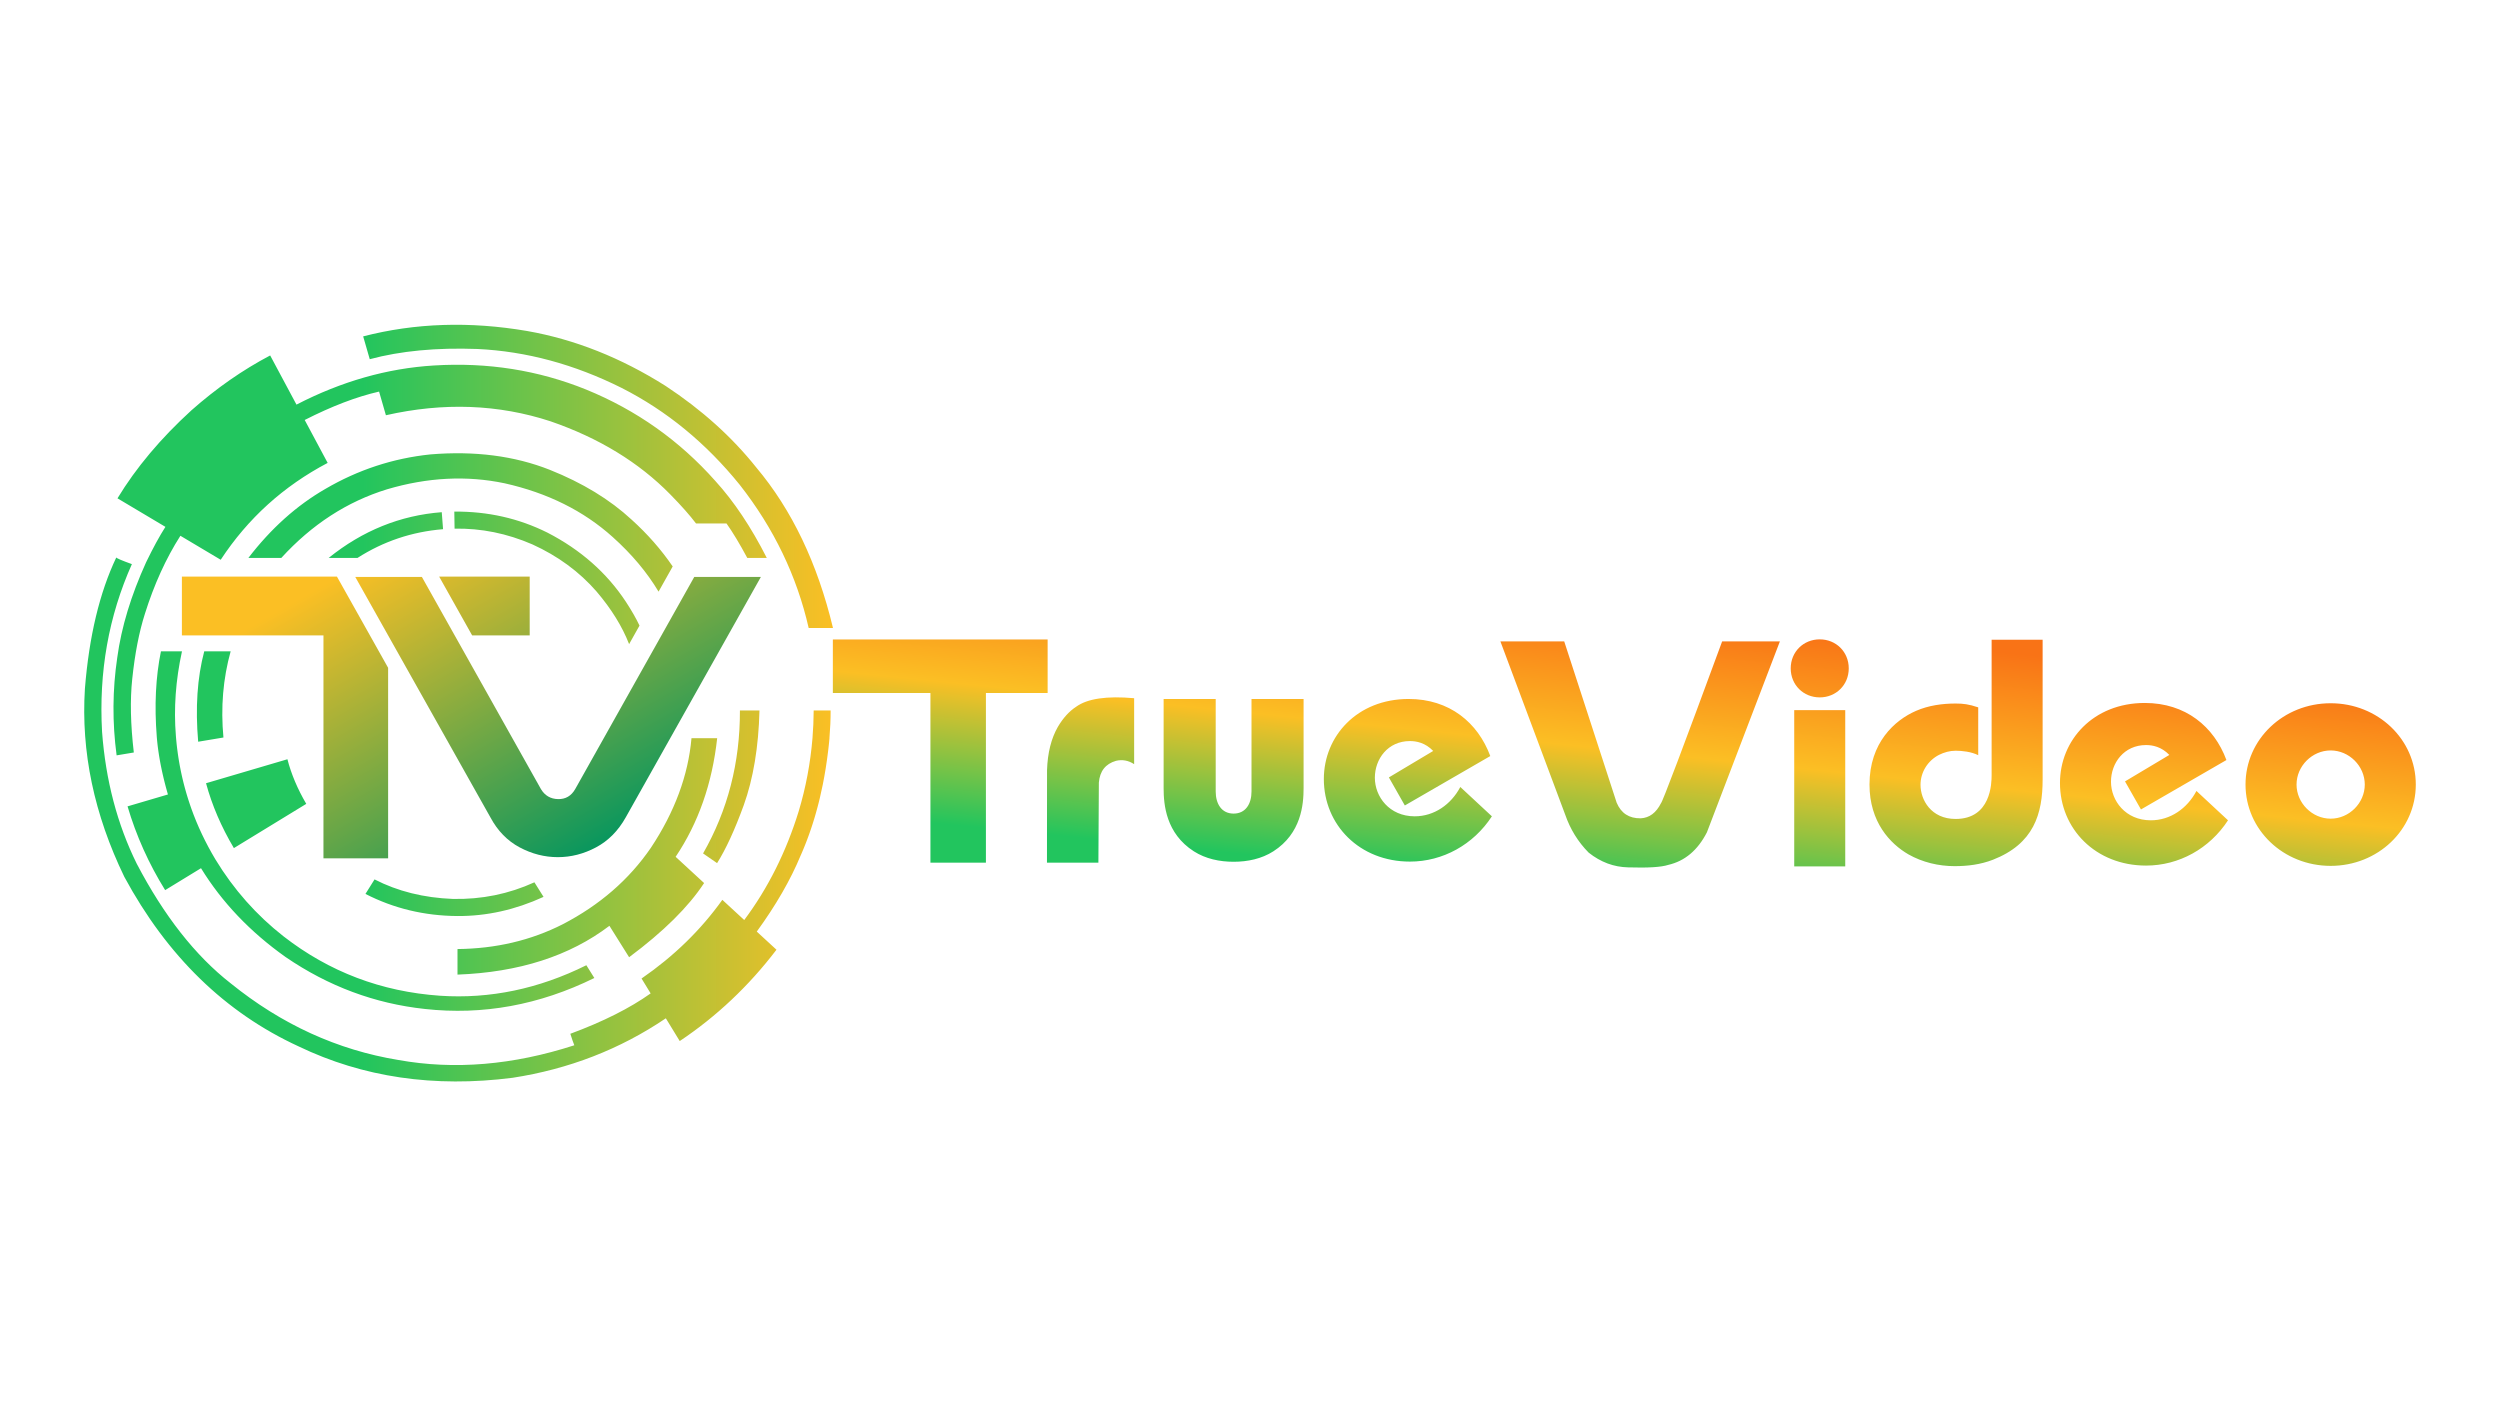
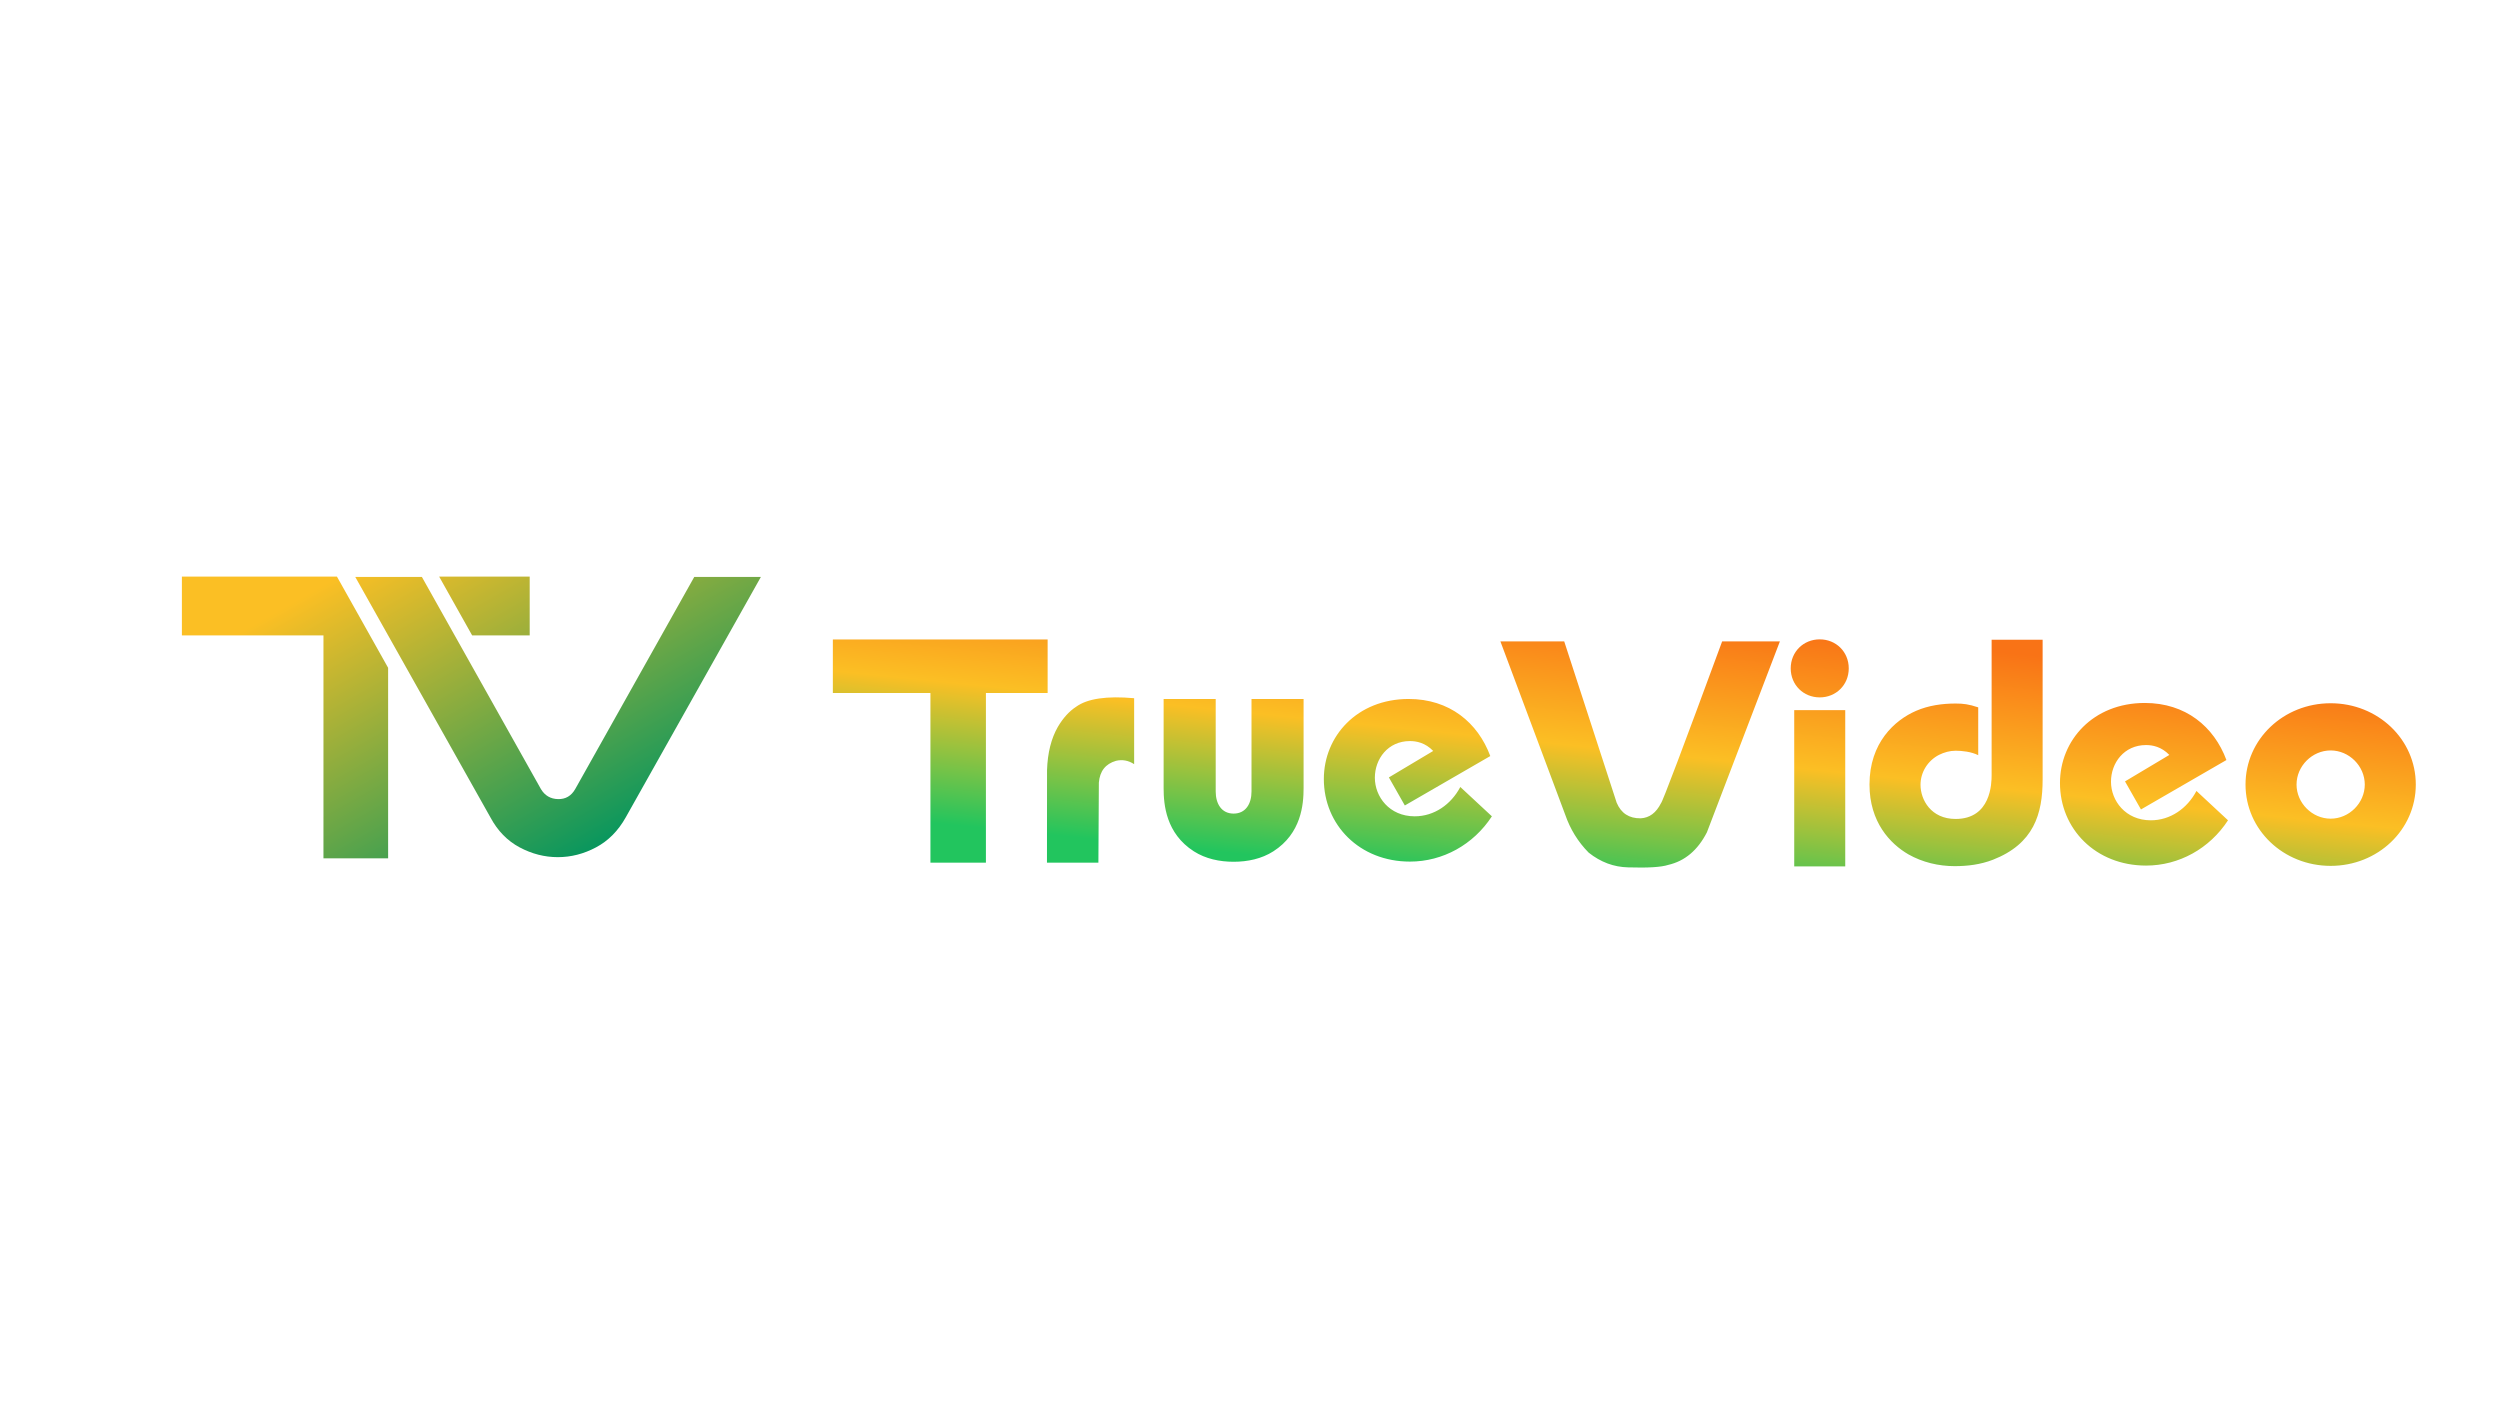
<svg xmlns="http://www.w3.org/2000/svg" xml:space="preserve" width="162.56mm" height="91.44mm" version="1.1" style="shape-rendering:geometricPrecision; text-rendering:geometricPrecision; image-rendering:optimizeQuality; fill-rule:evenodd; clip-rule:evenodd" viewBox="0 0 16255.98 9143.98">
  <defs>
    <style type="text/css">
   
    .fil1 {fill:#373435}
    .fil2 {fill:url(#id0)}
    .fil3 {fill:url(#id1);fill-rule:nonzero}
    .fil0 {fill:url(#id2);fill-rule:nonzero}
   
  </style>
    <linearGradient id="id0" gradientUnits="userSpaceOnUse" x1="2361.47" y1="3097.63" x2="5416.46" y2="3097.63">
      <stop offset="0" style="stop-opacity:1; stop-color:#22C55E" />
      <stop offset="1" style="stop-opacity:1; stop-color:#FBBF24" />
    </linearGradient>
    <linearGradient id="id1" gradientUnits="userSpaceOnUse" x1="10652.5" y1="4002.72" x2="10471.49" y2="5795.91">
      <stop offset="0" style="stop-opacity:1; stop-color:#F97316" />
      <stop offset="0.49" style="stop-opacity:1; stop-color:#FBBF24" />
      <stop offset="1" style="stop-opacity:1; stop-color:#22C55E" />
    </linearGradient>
    <linearGradient id="id2" gradientUnits="userSpaceOnUse" x1="2461.96" y1="3601.09" x2="3668.25" y2="5729.58">
      <stop offset="0" style="stop-opacity:1; stop-color:#FBBF24" />
      <stop offset="1" style="stop-opacity:1; stop-color:#009560" />
    </linearGradient>
  </defs>
  <g id="Слой_x0020_1">
    <g id="_1920193292464">
      <g>
        <path class="fil0" d="M2743.27 3751.51l774.05 1379.26c25.48,42.47 62.64,64.23 111.49,65.3 48.84,1.06 86,-20.71 111.48,-65.3l774.04 -1379.26 433.21 0 -879.15 1564.01c-48.85,87.07 -113.09,151.83 -192.72,194.3 -79.64,42.48 -162.46,63.72 -248.46,63.72 -86.01,0 -168.83,-21.24 -248.46,-63.72 -79.63,-42.47 -142.81,-107.23 -189.52,-194.3l-879.16 -1564.01 433.2 0zm-219.56 1743.49l0 -179.35 0 -973.29 -332.75 -592.93 -1008.28 0 0 382.25 920.57 0 0 1183.97 -0.05 0 0 265.59 420.51 0 0 -86.24zm920.57 -1363.32l-374.14 0 -214.52 -382.25 588.66 0 0 382.25z" />
        <path class="fil1" d="M756.1 3624.93c-0.23,-0.63 0,-1.12 0.69,-1.48l-0.69 1.48z" />
-         <path class="fil2" d="M3105.12 2269.26c-266.3,-9.8 -499.91,12.35 -700.86,66.42 -28.52,-98.93 -42.79,-148.41 -42.79,-148.41 338.12,-87.22 693.6,-98.85 1066.42,-34.89 309.35,54.42 609.49,173.52 900.41,357.3 234.29,154.39 430.73,331.06 589.32,530.01 231.68,275.38 397.96,623.31 498.84,1043.77 -105.4,0 -158.08,0 -158.08,0 -76.99,-337.83 -226.27,-648.02 -447.82,-930.57 -219.94,-271.96 -476.09,-482.12 -768.49,-630.51 -307.25,-153.51 -619.56,-237.89 -936.95,-253.12zm-1860.36 398.8c162.03,-143.37 332.69,-262.31 511.99,-356.82 0,0 57.02,106.58 171.08,319.76 292.48,-151.24 590.36,-236.07 893.63,-254.48 348.87,-21.57 678.93,30.63 990.23,156.61 327.1,133.76 607.12,331.97 840.05,594.62 120.63,132.3 232.06,299.04 334.31,500.17 0,0 -42.31,0 -126.93,0 -49.73,-92.64 -94.79,-167.41 -135.18,-224.3 0,0 -66.06,0 -198.21,0 -39.85,-52.82 -95.75,-115.9 -167.7,-189.24 -204.12,-208.01 -463.46,-366.27 -778.01,-474.79 -339.11,-111.16 -696.02,-124.33 -1070.7,-39.52 0,0 -14.78,-51.28 -44.35,-153.82 -146.27,33.41 -307.51,94.96 -483.68,184.67 0,0 49.78,93.03 149.32,279.09 -287.13,150.99 -518.94,360.93 -695.42,629.82 0,0 -87.39,-52.01 -262.16,-156.04 -94.02,147.5 -170.94,316.6 -230.75,507.3 -37.76,118.19 -65.22,259.53 -82.4,424.04 -14.52,135.55 -11.11,294.83 10.26,477.83 0,0 -37.27,6.23 -111.82,18.71 -28.56,-213.25 -27.14,-425.53 4.28,-636.84 26.96,-197.16 89.55,-403.62 187.79,-619.35 45.22,-93.32 86.96,-169.87 125.25,-229.67 -207.78,-123.68 -311.67,-185.51 -311.67,-185.51 120.62,-199.02 280.88,-389.76 480.79,-572.24zm3591.36 2567.73c-58.61,160.99 -116.4,286.5 -173.36,376.55 -60.74,-41.96 -91.11,-62.93 -91.11,-62.93 160.69,-281.05 240.57,-590.89 239.63,-929.51 84.8,0 127.2,0 127.2,0 -6.07,237.5 -40.2,442.8 -102.36,615.89zm-172.79 -435.7c-111.33,0 -166.99,0 -166.99,0 -21.33,241.74 -109.24,479.11 -263.71,712.1 -141.86,207.12 -333.02,373.03 -573.51,497.7 -206.59,104.94 -434.68,158.68 -684.29,161.23 0,110.78 0,166.17 0,166.17 399.81,-15.04 729.13,-120.82 987.93,-317.33 85.34,136.2 127.99,204.3 127.99,204.3 223.25,-166.29 385.81,-327.06 487.64,-482.29 -123.46,-113.74 -185.19,-170.62 -185.19,-170.62 147.9,-220.05 237.95,-477.13 270.13,-771.26zm-783.54 -952.92c95.91,112.74 166.23,226.46 210.95,341.16 0,0 22.55,-40.17 67.63,-120.52 -22.46,-47.3 -52.02,-98.92 -88.68,-154.86 -124.23,-188.51 -294.3,-338.38 -510.2,-449.62 -186.51,-93.03 -388.3,-138.57 -605.37,-136.64 0.29,31.47 0.86,68.42 1.71,110.84 172.47,-3.31 341.27,30.9 506.44,102.6 165.98,75.54 305.15,177.88 417.52,307.04zm-1007.31 -516.72c-269.95,20.7 -515.1,119.85 -735.44,297.47 124.99,0 187.49,0 187.49,0 168.42,-107.97 353.9,-170.28 556.46,-186.93 -3.22,-38.35 -6.05,-75.2 -8.51,-110.54zm1234.26 48.27c103.99,94.02 193.14,195.54 267.43,304.56 0,0 -30.64,54.6 -91.92,163.79 -75.07,-125.77 -174.59,-244.24 -298.59,-355.4 -189.1,-170.1 -423.06,-286.44 -701.86,-349 -246.09,-51.94 -501.01,-38.99 -764.75,38.86 -260.11,80.01 -489.4,228.8 -687.87,446.39 0,0 -71.35,0 -214.06,0 146.84,-191.43 313.58,-340.96 500.21,-448.6 212.81,-124.43 440.52,-199.29 683.16,-224.59 288.02,-23.96 546.79,9.41 776.29,100.13 213.13,85 390.44,192.95 531.96,323.86zm-774.94 3629.7c367.33,-56.57 699.9,-185.58 997.72,-387.05 0,0 30.14,49.34 90.39,148.02 239.7,-160.25 449.38,-358.23 629.02,-593.9 0,0 -42.69,-39.33 -128.07,-117.99 124.35,-171 219.42,-335.85 285.16,-494.54 1.43,-3.24 2.86,-6.49 4.28,-9.74l1.8 -4.14 2.64 -6.09 1.78 -4.18 2.38 -5.56 2.18 -5.2 1.99 -4.72 2.07 -4.99 2.4 -5.82 1.71 -4.17 2.4 -5.89 1.7 -4.23 2.79 -6.98 1.26 -3.19 2.32 -5.9 1.96 -5.04 0.01 -0.01c1.26,-3.23 2.51,-6.48 3.76,-9.73l0.04 -0.1 1.1 -2.89 2.81 -7.43 1.51 -4.03 2.25 -6.06 1.99 -5.39 1.81 -4.92 1.89 -5.22 2.02 -5.63 1.72 -4.81 1.86 -5.25 2.08 -5.95 1.37 -3.96 2.29 -6.61 1.17 -3.41 2.39 -7.08 0.15 -0.44 3.07 -9.16 0.31 -0.91c1.11,-3.36 2.21,-6.73 3.32,-10.11l2.61 -8.07 0.72 -2.23 2.3 -7.24 1.1 -3.46 2 -6.4 1.43 -4.59 1.89 -6.18 1.31 -4.27 2.25 -7.44 0.75 -2.54 2.28 -7.67 1.13 -3.86 2.14 -7.33 0.56 -1.98c0.86,-2.96 1.71,-5.92 2.56,-8.88l0.12 -0.47c3.91,-13.76 7.69,-27.63 11.38,-41.59l0.01 -0.04c1.8,-6.85 3.58,-13.71 5.33,-20.61l0.27 -1.07c0.86,-3.39 1.71,-6.77 2.56,-10.17l0.02 -0.11c1.76,-7.09 3.5,-14.2 5.2,-21.35l0.08 -0.29c6.84,-28.61 13.22,-57.63 19.16,-87.04l0.04 -0.19c14.12,-70.11 25.68,-142.48 34.68,-217.12l0.01 0 0.51 -4.35 0.09 -0.68 0.28 -2.38 0.01 -0.12 0.15 -1.24 1.02 -8.77 0.14 -1.24 0.14 -1.25 0.14 -1.25 0.98 -8.79 0.14 -1.26 0.13 -1.12 0.01 -0.13 0.14 -1.26 1.21 -11.33 0.06 -0.53 0.08 -0.73c0.44,-4.19 0.87,-8.38 1.29,-12.58l0.01 -0.06c0.43,-4.22 0.85,-8.45 1.25,-12.68l0.06 -0.61c0.43,-4.44 0.85,-8.92 1.27,-13.38l-0.03 0 -0.09 0 -0.13 0 -0.06 0c5.27,-62.2 7.84,-122.25 7.75,-180.19 0,0 -36.74,0 -110.21,0 -0.32,60.7 -2.92,120.77 -7.79,180.19l-0.01 0c-13.52,163.09 -43.42,321.53 -89.7,475.34 -81.45,264.16 -199.45,499.82 -353.99,706.97 0,0 -47.47,-43.74 -142.43,-131.23 -139.78,195.89 -314.89,366.42 -525.3,511.6 39.41,64.55 59.13,96.83 59.13,96.83 -135.56,96.32 -309.67,183.82 -522.31,262.51 10.67,33.52 19.31,58.44 25.95,74.77 -398.84,129.1 -780,161.02 -1143.5,95.73 -396.62,-64.98 -760.36,-231.26 -1091.23,-498.82 -229.66,-179.34 -433.25,-438.66 -610.79,-777.98 -126.48,-256.1 -201.55,-541.54 -225.2,-856.3 -22.05,-388.98 42.57,-752.74 193.84,-1091.27 -65.77,-23.66 -99.57,-38.1 -101.4,-43.31 -108.75,228.31 -176.78,512.87 -204.09,853.67 -25.69,409.36 59.72,816.98 256.25,1222.88 278.4,515.51 656.21,883.08 1133.44,1102.68 418.44,201.12 881.81,269.21 1390.1,204.26zm-1340.39 -1781.34c-313.73,191.72 -470.61,287.59 -470.61,287.59 -82.32,-138.84 -142.67,-279.43 -181.04,-421.79 352.8,-103.92 529.2,-155.87 529.2,-155.87 24.62,95.71 65.44,192.4 122.45,290.07zm-929.14 -173.72c-0.9,-3.81 -1.78,-7.6 -2.65,-11.38l-0.31 -1.33 -1.12 -4.9 -0.22 -0.9 -1.12 -4.99 -0.35 -1.55 -1.12 -5.02 -1.16 -5.24 -0.16 -0.78c-0.75,-3.44 -1.49,-6.86 -2.22,-10.29l-0.36 -1.68 -0.12 -0.6 -1.13 -5.37 -0.27 -1.28 -0.97 -4.67 -0.09 -0.5 -0.71 -3.43 -0.71 -3.47 -0.23 -1.17 -0.66 -3.28 -0.32 -1.63 -0.64 -3.21 -0.2 -1.06 -0.78 -3.99 -0.1 -0.53 -1.06 -5.53 -0.09 -0.48 -0.24 -1.24 -0.43 -2.27 -0.67 -3.58 -1.08 -5.85 -0.02 -0.1 -1.03 -5.73c-0.56,-3.09 -1.1,-6.18 -1.63,-9.27l-0.71 -4.01 -0.18 -1.06 -0.91 -5.35 -0.16 -0.97 -0.74 -4.48 -0.24 -1.4 -0.37 -2.34 -0.66 -4.05 -0.1 -0.64c-0.49,-3.08 -0.98,-6.15 -1.45,-9.22l-0.49 -3.24 -0.86 -5.69 -0.04 -0.28 -0.79 -5.39 -0.14 -0.93 -0.67 -4.72 -0.09 -0.55 -0.43 -3.05 -0.47 -3.46 -0.26 -1.95 -0.49 -3.57 -0.48 -3.66 -0.21 -1.58 -0.49 -3.81 -0.32 -2.5 -0.42 -3.35 -0.07 -0.56 -0.58 -4.75 -0.1 -0.81 -0.63 -5.37 -0.02 -0.18 -0.63 -5.52 -0.05 -0.46 -0.56 -5.06 -0.12 -1.08 -0.47 -4.42 -0.06 -0.56 -0.38 -3.7 -0.12 -1.22 -0.24 -2.33 -0.12 -1.25 -0.34 -3.42 -0.31 -3.18 -0.16 -1.78 -0.33 -3.54 -0.35 -3.93 -0.1 -1.1 -0.1 -1.24 -0.41 -4.79 -0.04 -0.61 -0.44 -5.39c-16.01,-202.14 -6.96,-386.98 27.15,-554.51 91.23,0 136.83,0 136.83,0 -41.08,187.97 -54.28,371.17 -39.62,549.58l0.57 7.08 0.11 1.46 0.51 5.97 0.07 0.83 0.13 1.43 0.5 5.58 0.05 0.64 0.46 4.94 0.11 1.13 0.31 3.21 0.11 1.22 0.46 4.78 0.08 0.79 0.57 5.56 0.01 0.16 0.34 3.32 0.4 3.79 0.17 1.63 0.24 2.21 0.59 5.39 0.02 0.14 0.08 0.69 0.73 6.42 0.04 0.35 0.41 3.63 0.2 1.66 0.42 3.51 0.04 0.35 0.67 5.53 0.06 0.5 0.14 1.07 0.74 5.9 0.15 1.16c0.88,6.9 1.79,13.79 2.76,20.67l0.34 2.48 0.92 6.48 0.04 0.27 0.96 6.5 0.1 0.74 0.56 3.72 0.58 3.8 0.26 1.68 0.83 5.47 0.06 0.35 0.14 0.81 0.9 5.72 0.16 0.97 0.5 3.08 0.29 1.75 0.59 3.61 0 0.09 0.92 5.46 0.17 0.97 0.22 1.29 0.77 4.54 0.62 3.54 0.1 0.54 0.87 5.02 0.08 0.41 0.98 5.44 0.29 1.6 0.3 1.67 0.75 4.06 0.58 3.08 0.07 0.43 1.03 5.42 0.04 0.21 0.42 2.16 0.83 4.37 0.42 2.1 0.82 4.18 0.61 3.07 0.03 0.12 1.08 5.41 0.17 0.83 0.34 1.69 0.93 4.51 0.48 2.29 0.97 4.58 0.35 1.7 0.12 0.56 1.14 5.37 0.97 4.44 0.42 1.93 0.9 4.09 0.06 0.27 1.21 5.37 0 0.07 1.21 5.28 0.11 0.49 0.85 3.7 0.65 2.8 0.8 3.44 0.07 0.27 1.26 5.34 0.16 0.7 1.12 4.64 0.27 1.14 0.74 3.06 0.77 3.11 0.82 3.35 1.33 5.32 0.32 1.3 1.02 4.01 0.25 0.97 0.96 3.78 0.15 0.56 1.35 5.26 0.02 0.06 1.39 5.3 1.18 4.45 0.22 0.85 1.04 3.86 0.38 1.43 1.44 5.29 0.15 0.55 1.3 4.72 0.05 -0.01c1.79,6.56 3.63,13.1 5.5,19.63l0.09 0.32 0.48 1.63 0.47 1.65 0.49 1.65 0.47 1.64 0.49 1.64 0.49 1.64 0.96 3.29 0.49 1.64 0.5 1.64 0.49 1.64 0.17 0.6 0.32 1.04 0.5 1.65 0.5 1.63 0.49 1.65 0.5 1.63 0.51 1.64 0.5 1.63 0.5 1.64 0.51 1.64 0.5 1.63 0.51 1.63 0.51 1.64 1.04 3.27 0.5 1.63 0.53 1.63 0.51 1.64 0.02 0.05 0.5 1.58 0.53 1.63 0.12 0.39 0.92 2.86 0.53 1.63 0.15 0.49 0.38 1.14 1.06 3.27 0.53 1.62 0.37 1.11 0.16 0.51 0.06 0.18 1.55 4.72 0.54 1.61 0.04 0.11 0.51 1.52 1.63 4.87 0.26 0.74 0.29 0.89 1.66 4.87 0.46 1.35 0.09 0.26 0.56 1.62 1.11 3.24 0.56 1.61 0.13 0.38 0.06 0.15 2.07 5.95 0.35 0.99 0.22 0.62 2.29 6.47 -0.15 -0.04c40.31,113.23 92.62,223.64 156.92,331.2l-0.09 0.06 -0.19 0.11 0.61 0.38c118.33,194.8 265.77,361.32 442.3,499.57 297.23,231.16 636.62,359.97 1018.15,386.41 324.63,21.53 641.69,-44.59 951.21,-198.35 0,0 17.32,27.66 51.98,82.98 -358.04,175.98 -725.41,243.1 -1102.09,201.37 -325.29,-34.98 -626.83,-147.31 -904.63,-337.02 -230.93,-163.62 -414.58,-356.37 -550.92,-578.27l-4.08 2.5 -5.67 3.46 -5.83 3.57 -5.98 3.65 -6.14 3.75 -6.31 3.85 -6.46 3.96 -6.63 4.04 -6.77 4.15 -6.95 4.24 -7.1 4.34 -7.26 4.44 -7.42 4.54 -7.59 4.63 -7.74 4.72 -7.89 4.83 -8.07 4.93 -8.22 5.02 -8.38 5.12 -8.52 5.22 -8.71 5.31 -8.85 5.42 -9.02 5.51 -9.17 5.61 -9.35 5.69 -9.48 5.81 -9.66 5.9 -9.82 6 -9.98 6.1 -10.12 6.19c-106.37,-171.45 -187.88,-352.98 -244.53,-544.6l262.61 -77.35 -0.16 -0.58 -1.62 -5.61 -0.11 -0.39 -1.64 -5.77 -0.34 -1.2 -1.47 -5.2 -0.25 -0.9 -1.6 -5.74 -1.61 -5.82 -0.14 -0.49 -1.72 -6.29 -0.07 -0.23 -1.63 -6.04 -0.26 -0.96 -1.42 -5.31 -0.45 -1.66 -1.21 -4.58 -1.56 -5.99 -0.14 -0.53 -1.35 -5.18 -0.39 -1.56 -1.24 -4.8 -0.15 -0.59 -1.13 -4.49 -0.44 -1.69 -0.63 -2.56 -0.91 -3.62 -1.45 -5.86 -0.07 -0.28 -1.5 -6.13 -0.11 -0.43 -1.37 -5.7 -1.26 -5.29 -0.25 -1.04zm390.59 -257.82c-109.49,18.31 -164.23,27.46 -164.23,27.46 -19.11,-220.44 -5.98,-416.42 39.41,-587.95 114.5,0 171.75,0 171.75,0 -49.53,177.94 -65.19,364.76 -46.93,560.49zm2081.42 1036.3c-39.56,-63.14 -59.33,-94.71 -59.33,-94.71 -166.42,75.95 -343.21,111.97 -530.36,108.08 -189.23,-7.31 -358.95,-49.61 -509.18,-126.92 0,0 -19.71,31.44 -59.11,94.35 183.46,94.27 382.55,142.2 597.26,143.79 190.01,1.28 376.91,-40.25 560.72,-124.59z" />
      </g>
      <path class="fil3" d="M15154.85 4572.8c-306.85,0 -553.57,234.28 -553.57,528.69 0,294.41 246.72,528.7 553.57,528.7 306.85,0 553.58,-234.29 553.58,-528.7 0,-294.41 -246.73,-528.69 -553.58,-528.69zm-4642.67 646.63c-227.33,-699.18 -341,-1048.76 -341,-1048.76 -164.58,0 -302.91,0 -414.97,0 280.71,750.53 421.06,1125.81 421.06,1125.81 32.87,95.19 83.82,177.72 152.83,247.62 78.07,62.03 163.8,93.97 257.17,95.85 127.54,4.02 214.07,-1.28 259.63,-15.9 108.5,-24.81 192.55,-95.49 252.13,-212.06 316.33,-827.55 474.49,-1241.32 474.49,-1241.32 -250.33,0 -375.5,0 -375.5,0 -255.75,694.71 -388.18,1045.16 -397.32,1051.38 -31.54,63.27 -75.83,96.25 -132.87,98.95 -74.94,0.89 -126.83,-32.96 -155.65,-101.57zm-4727.5 -713.13l265.39 0 0 1103 360.76 0 0 -1103 11.82 0 253.56 0 135.94 0 0 -348.32 -135.94 0 -253.56 0 -637.97 0 -140.95 0 -228.17 0 0 348.32 228.17 0 140.95 0zm1360.53 583.01c-1.99,346.66 -2.99,519.99 -2.99,519.99 -222.93,0 -334.4,0 -334.4,0 0.3,-401.2 0.44,-601.81 0.44,-601.81 3.62,-111.94 27.08,-205.64 70.38,-281.11 34.14,-57.95 73.86,-101.63 119.16,-131.05 72.75,-52.8 198.37,-71.25 376.86,-55.33 0,285.9 0,428.86 0,428.86 -37.39,-24.32 -76.79,-31.54 -118.18,-21.66 -68.13,19.75 -105.22,67.13 -111.27,142.11zm759.78 -544.01l-338.62 0 0 579.91c0,105.82 14.81,294.18 196.82,410.58 76.21,48.68 167.2,67.74 258.21,67.74 91.01,0 182.01,-19.06 258.22,-67.74 182.01,-116.4 196.82,-304.76 196.82,-410.58l0 -579.91 -338.63 0 0 601.08c0,80.42 -38.11,143.91 -116.41,143.91 -78.29,0 -116.41,-63.49 -116.41,-143.91l0 -601.08zm1590.51 571.97c-60.13,114.02 -170.01,190.74 -296.49,190.74 -165.86,0 -259.17,-128.54 -259.17,-250.87 0,-122.33 85.02,-238.43 228.08,-238.43 41.45,0 99.51,10.36 151.35,64.26l-288.2 172.09 103.67 182.46 555.65 -321.37c-80.86,-217.7 -265.39,-371.13 -530.77,-371.13 -335.88,0 -551.51,242.59 -551.51,520.41 0,298.56 232.22,536.99 559.81,536.99 213.54,0 412.58,-109.88 532.84,-294.41l-205.26 -190.74zm4786.62 25.92c-60.13,114.03 -170.01,190.75 -296.49,190.75 -165.87,0 -259.17,-128.55 -259.17,-250.87 0,-122.33 85.01,-238.44 228.07,-238.44 41.46,0 99.52,10.37 151.36,64.27l-288.2 172.09 103.67 182.46 555.65 -321.37c-80.86,-217.71 -265.38,-371.12 -530.78,-371.12 -335.87,0 -551.49,242.58 -551.49,520.4 0,298.56 232.21,536.99 559.79,536.99 213.56,0 412.59,-109.89 532.85,-294.41l-205.26 -190.75zm-1000.08 -983.2l-331.74 0 0 881.16c0,51.84 -4.14,284.04 -234.28,284.04 -159.64,0 -228.06,-124.39 -228.06,-221.84 0,-82.93 47.68,-157.57 120.25,-194.89 33.17,-16.58 70.5,-26.96 107.81,-26.96 41.47,0 101.59,6.22 147.2,29.03l0 -311c-62.19,-20.73 -97.44,-24.88 -147.2,-24.88 -87.07,0 -176.24,12.44 -257.09,47.68 -138.92,60.14 -302.71,207.34 -302.71,478.94 0,244.65 134.76,385.64 252.96,454.06 91.21,51.84 196.96,76.72 300.62,76.72 85.01,0 167.94,-10.37 248.8,-41.46 265.38,-103.68 323.44,-296.49 323.44,-522.49l0 -908.11zm-1283.57 457.66l-331.73 0 0 1015.93 331.73 0 0 -1015.93zm-354.54 -271.6c0,107.81 82.94,188.66 188.67,188.66 105.75,0 188.68,-80.85 188.68,-188.66 0,-107.81 -82.93,-188.68 -188.68,-188.68 -105.73,0 -188.67,80.87 -188.67,188.68zm3289.07 755.44c0,-120.26 101.6,-221.85 221.85,-221.85 120.25,0 221.84,101.59 221.84,221.85 0,120.26 -101.59,221.84 -221.84,221.84 -120.25,0 -221.85,-101.58 -221.85,-221.84z" />
    </g>
  </g>
</svg>